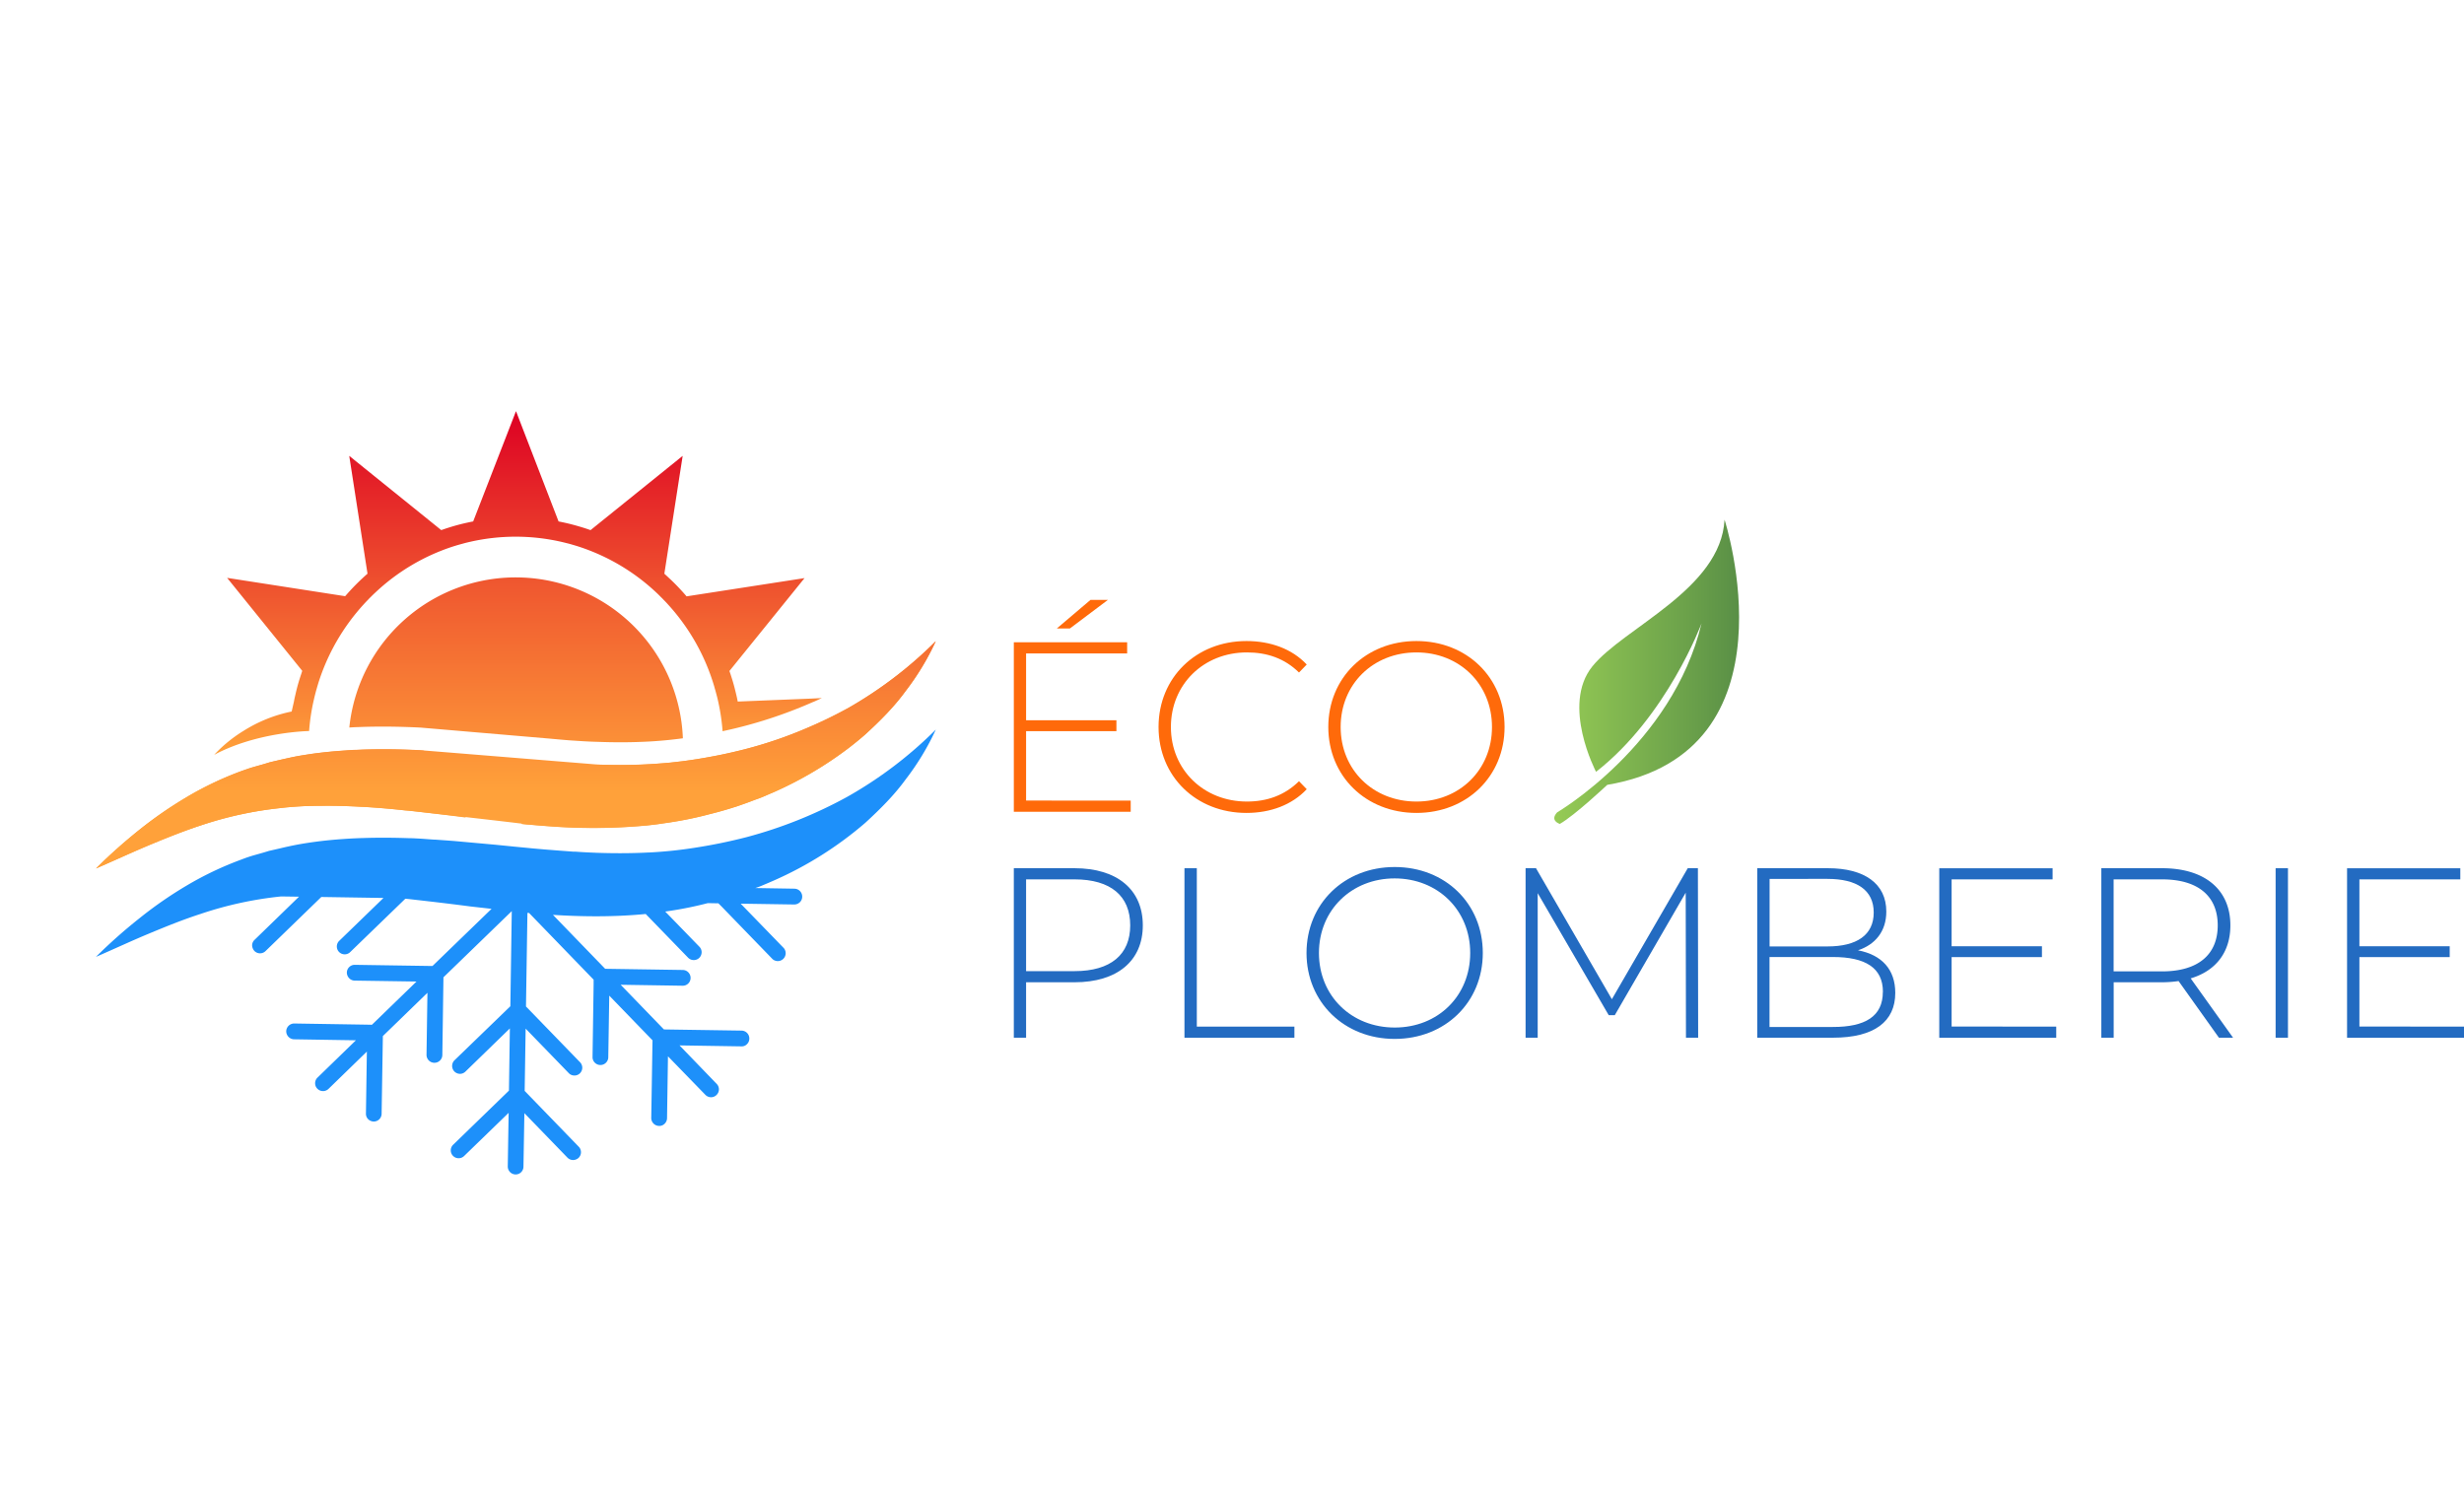
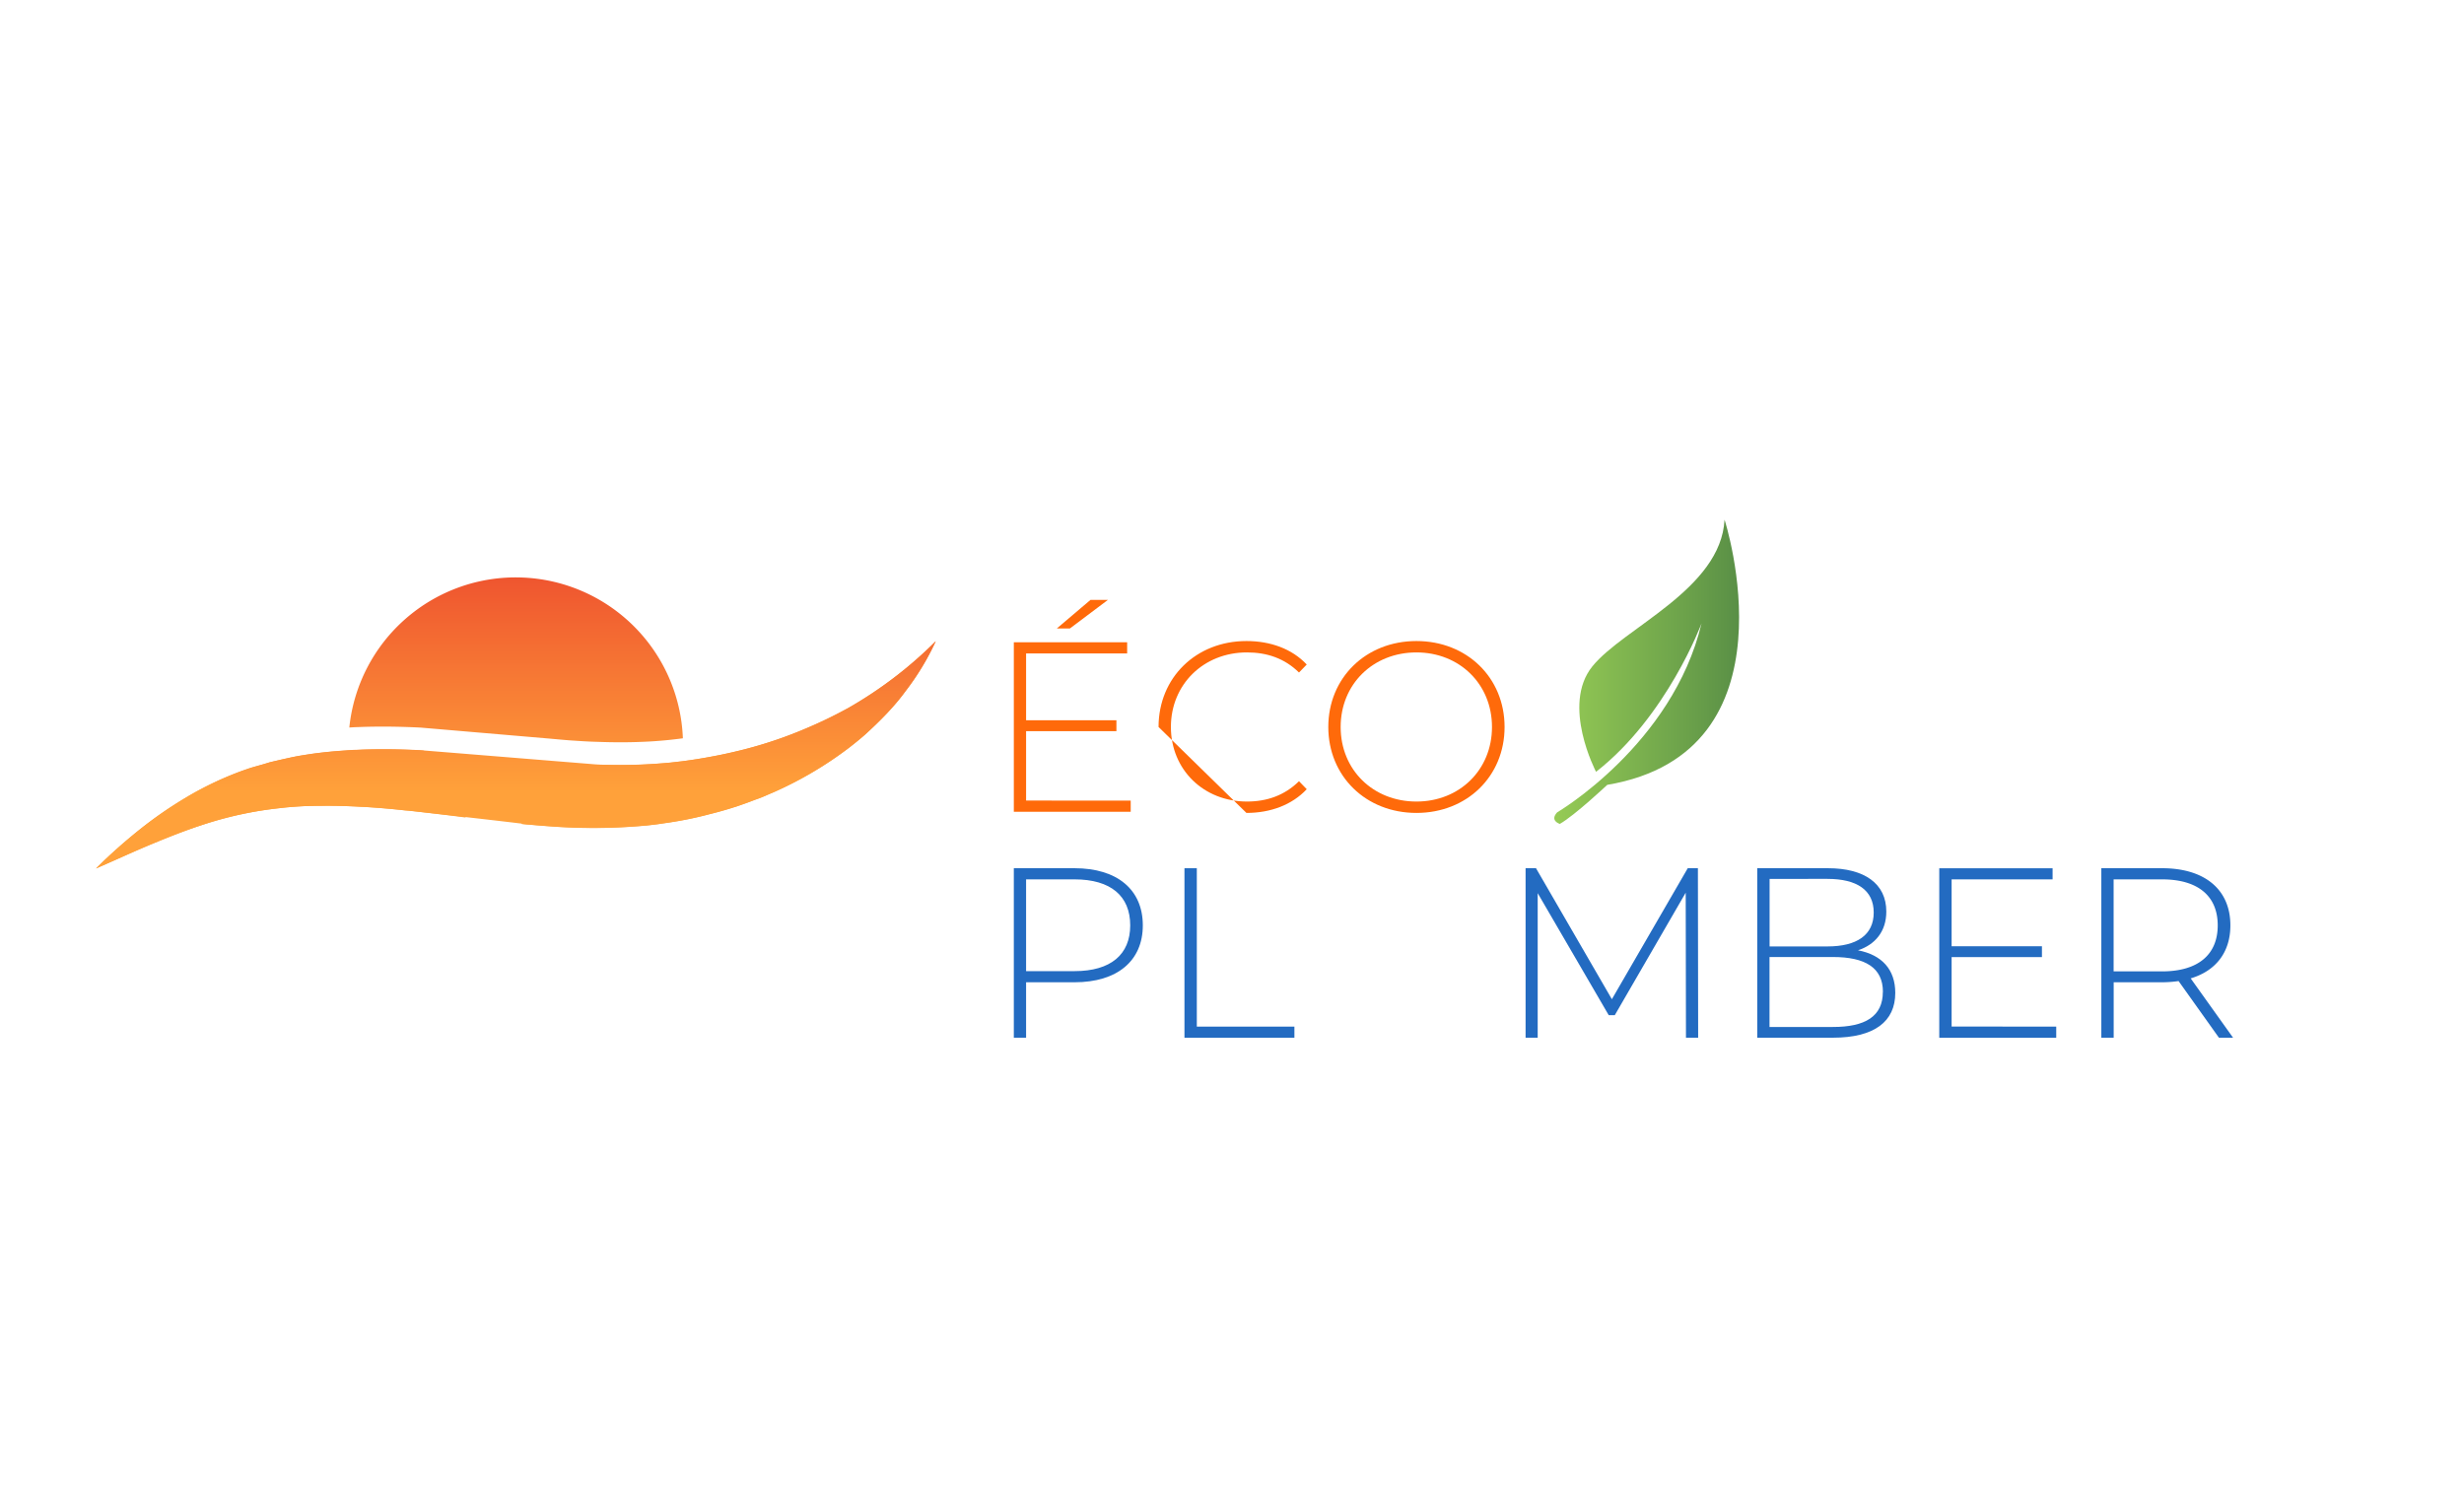
<svg xmlns="http://www.w3.org/2000/svg" xmlns:xlink="http://www.w3.org/1999/xlink" id="Layer_1" data-name="Layer 1" viewBox="0 0 1526.29 925.17">
  <defs>
    <style>.cls-1{fill:url(#Dégradé_sans_nom_13);}.cls-2{fill:#ff6a0a;}.cls-3{fill:#236bc1;}.cls-4{fill:#1d90fa;}.cls-5{fill:url(#linear-gradient);}.cls-6{fill:url(#linear-gradient-2);}.cls-7{fill:url(#linear-gradient-3);}.cls-8{fill:url(#linear-gradient-4);}.cls-9{fill:url(#linear-gradient-5);}</style>
    <linearGradient id="Dégradé_sans_nom_13" x1="-550.75" y1="416.19" x2="-436.28" y2="416.19" gradientTransform="matrix(-1, 0, 0, 1, 526.5, 0)" gradientUnits="userSpaceOnUse">
      <stop offset="0" stop-color="#598f46" />
      <stop offset="0.26" stop-color="#6aa04a" />
      <stop offset="1" stop-color="#96cb55" />
    </linearGradient>
    <linearGradient id="linear-gradient" x1="451.34" y1="414.79" x2="451.34" y2="175.25" gradientUnits="userSpaceOnUse">
      <stop offset="0" stop-color="#ffa13a" />
      <stop offset="1" stop-color="#dd0023" />
    </linearGradient>
    <linearGradient id="linear-gradient-2" x1="319.69" y1="490.25" x2="319.69" y2="208.56" xlink:href="#linear-gradient" />
    <linearGradient id="linear-gradient-3" x1="180.62" y1="490.25" x2="180.62" y2="208.56" xlink:href="#linear-gradient" />
    <linearGradient id="linear-gradient-4" x1="319.56" y1="490.25" x2="319.56" y2="208.48" xlink:href="#linear-gradient" />
    <linearGradient id="linear-gradient-5" x1="320.87" y1="467.64" x2="320.87" y2="254.72" xlink:href="#linear-gradient" />
  </defs>
  <path class="cls-1" d="M964.52,503.3s71.54-42,89.48-117.15c0,0-21.42,57.75-65.35,92,0,0-21.7-41.26-2.31-65.29s79.61-47.72,81.91-90.9c0,0,46.71,144.12-72.67,164.27,0,0-20,18.84-29.37,24.2C966.21,510.42,959.79,508.49,964.52,503.3Z" />
  <path class="cls-2" d="M700.4,496v6.9H628v-105h70.2v6.9H635.6v41.4h55.95v6.75H635.6v43ZM662.75,389.33h-8.1l20.85-17.7h10.8Z" />
-   <path class="cls-2" d="M717.65,450.38c0-30.6,23.25-53.25,54.45-53.25,14.85,0,28.2,4.8,37.34,14.55l-4.79,4.95c-9-8.85-19.95-12.45-32.25-12.45-26.85,0-47.1,19.8-47.1,46.2s20.25,46.19,47.1,46.19c12.3,0,23.25-3.75,32.25-12.6l4.79,4.95c-9.14,9.75-22.49,14.7-37.34,14.7C740.9,503.62,717.65,481,717.65,450.38Z" />
+   <path class="cls-2" d="M717.65,450.38c0-30.6,23.25-53.25,54.45-53.25,14.85,0,28.2,4.8,37.34,14.55l-4.79,4.95c-9-8.85-19.95-12.45-32.25-12.45-26.85,0-47.1,19.8-47.1,46.2s20.25,46.19,47.1,46.19c12.3,0,23.25-3.75,32.25-12.6l4.79,4.95c-9.14,9.75-22.49,14.7-37.34,14.7Z" />
  <path class="cls-2" d="M822.8,450.38c0-30.45,23.25-53.25,54.6-53.25,31.19,0,54.59,22.65,54.59,53.25s-23.4,53.24-54.59,53.24C846.05,503.62,822.8,480.83,822.8,450.38Zm101.39,0c0-26.55-20.1-46.2-46.79-46.2-26.85,0-46.95,19.65-46.95,46.2s20.1,46.19,46.95,46.19C904.09,496.57,924.19,476.92,924.19,450.38Z" />
  <path class="cls-3" d="M707.9,573.28c0,22.05-15.9,35.25-42.3,35.25h-30v34.34H628v-105H665.6C692,537.88,707.9,551.08,707.9,573.28Zm-7.8,0c0-18.15-12-28.5-34.5-28.5h-30v56.85h30C688.1,601.63,700.1,591.28,700.1,573.28Z" />
  <path class="cls-3" d="M733.7,537.88h7.65V636H801.8v6.9H733.7Z" />
-   <path class="cls-3" d="M809.3,590.38c0-30.45,23.25-53.25,54.6-53.25s54.6,22.65,54.6,53.25-23.4,53.24-54.6,53.24S809.3,620.83,809.3,590.38Zm101.4,0c0-26.55-20.1-46.2-46.8-46.2S817,563.83,817,590.38s20.1,46.19,46.95,46.19S910.7,616.92,910.7,590.38Z" />
  <path class="cls-3" d="M1044.35,642.87l-.16-89.84-43.94,75.89H996.5l-44-75.59v89.54h-7.5v-105h6.45l47,81.15,47-81.15h6.29l.16,105Z" />
  <path class="cls-3" d="M1174,615.13c0,17.69-12.9,27.74-38.7,27.74h-46.8v-105h43.8c22.5,0,36.15,9.45,36.15,26.85,0,12.45-7.05,20.55-17.55,24C1165.7,591.58,1174,600.58,1174,615.13Zm-77.85-70.65v41.85H1132c18.15,0,28.65-7.05,28.65-21s-10.5-20.85-28.65-20.85Zm70.2,70c0-15-11-21.6-31-21.6H1096.1v43.34h39.15C1155.35,636.27,1166.3,629.67,1166.3,614.53Z" />
  <path class="cls-3" d="M1273.7,636v6.9h-72.45v-105h70.2v6.9H1208.9v41.4h55.95v6.75H1208.9v43Z" />
  <path class="cls-3" d="M1374.49,642.87l-25-35.09a74.12,74.12,0,0,1-10.2.75h-30v34.34h-7.65v-105h37.65c26.4,0,42.29,13.2,42.29,35.4,0,16.65-9,28.2-24.59,32.85l26.24,36.74Zm-35.24-41.09c22.5,0,34.49-10.5,34.49-28.5s-12-28.5-34.49-28.5h-30v57Z" />
-   <path class="cls-3" d="M1409.6,537.88h7.65v105h-7.65Z" />
-   <path class="cls-3" d="M1526.29,636v6.9h-72.44v-105H1524v6.9H1461.5v41.4h55.94v6.75H1461.5v43Z" />
-   <path class="cls-4" d="M579.67,452A160.07,160.07,0,0,1,561,482.85c-7.18,9.9-15.93,18.56-25,26.89a226.29,226.29,0,0,1-56.83,35.83c-2.14.93-4.31,1.87-6.48,2.77a46.24,46.24,0,0,1-4.83,1.81l24.26.4a4.9,4.9,0,0,1,4.8,5,4.76,4.76,0,0,1-1.48,3.41,5,5,0,0,1-3.5,1.38l-33.14-.51,26.74,27.56a4.89,4.89,0,0,1-7,6.79L447,561.62l-2-2-6.58-.12h0a226.8,226.8,0,0,1-22.51,4.65c-1.3.21-2.57.39-3.84.57l21.19,21.82a4.87,4.87,0,0,1,1.36,3.44,5,5,0,0,1-1.48,3.44,4.9,4.9,0,0,1-6.91-.12l-26.26-27.07h0c-10.35,1-20.61,1.42-30.81,1.42-9,0-17.87-.33-26.65-.88l32.35,33.41,48.14.73a4.89,4.89,0,0,1,4.77,5,4.72,4.72,0,0,1-1.48,3.41,4.81,4.81,0,0,1-3.44,1.35l-38.39-.6,26.8,27.68,48.14.72a4.88,4.88,0,0,1,4.76,5,4.75,4.75,0,0,1-1.47,3.41,4.44,4.44,0,0,1-3.44,1.36l-38.33-.6,23.05,23.87a4.82,4.82,0,0,1-.15,6.85,4.75,4.75,0,0,1-3.44,1.39,4.93,4.93,0,0,1-3.44-1.48L413.76,654.4l-.57,38.33a4.86,4.86,0,0,1-1.51,3.44,4.46,4.46,0,0,1-3.44,1.35,4.9,4.9,0,0,1-4.83-4.92l.73-45.24.06-2.86-26.8-27.68-.61,38.36a4.88,4.88,0,0,1-9.75-.12l.67-45.27,0-2.87-40-41.34c-.39,0-.66,0-1-.06l-.9,58,33.47,34.53a4.85,4.85,0,0,1-.09,6.91,4.79,4.79,0,0,1-3.47,1.33,4.71,4.71,0,0,1-3.41-1.48l-26.71-27.56L325,675.82l33.47,34.56a4.87,4.87,0,0,1-.06,6.91,5.13,5.13,0,0,1-3.5,1.36,4.89,4.89,0,0,1-3.41-1.48l-26.68-27.55-.57,33.16a4.83,4.83,0,0,1-4.92,4.8,4.9,4.9,0,0,1-4.8-5l.54-33.16-27.58,26.74a4.87,4.87,0,0,1-6.88-.09,4.86,4.86,0,0,1,.12-6.92l32.47-31.5,2.06-2,.57-38.54L288.3,663.87a4.84,4.84,0,0,1-3.41,1.39,5,5,0,0,1-3.44-1.48,4.94,4.94,0,0,1,.09-6.94l32.51-31.45,2.08-2,.88-58.94-42.32,41L274,653.61a4.9,4.9,0,0,1-5,4.8,4.9,4.9,0,0,1-4.8-5l.57-38.36-27.61,26.8L236.39,690a4.86,4.86,0,0,1-4.92,4.8A5.06,5.06,0,0,1,228,693.3a4.73,4.73,0,0,1-1.32-3.47l.57-38.36-23.78,23.12a4.9,4.9,0,0,1-6.91-.15A4.71,4.71,0,0,1,195.2,671a4.8,4.8,0,0,1,1.51-3.45l23.75-23.08-38.36-.61a5,5,0,0,1-4.8-5,4.94,4.94,0,0,1,5-4.79l45.24.72,2.84.06L258,608.07l-38.33-.57a4.83,4.83,0,0,1-3.41-1.51,5.13,5.13,0,0,1-1.41-3.47,4.88,4.88,0,0,1,4.94-4.8l45.31.69,2.83,0,36.55-35.37c-2.44-.27-4.83-.57-7.21-.81-2-.25-4.11-.46-6.13-.7-11.65-1.54-23.09-2.87-34.46-4.16-1.88-.21-3.75-.46-5.62-.58L216.75,590a4.87,4.87,0,0,1-6.76-7l27.55-26.71-38.51-.6-34.53,33.5a4.87,4.87,0,0,1-6.91-.06,5.4,5.4,0,0,1-1.42-3.53,4.72,4.72,0,0,1,1.54-3.38l27.5-26.71-11-.16h-.06a228.35,228.35,0,0,0-49.89,10.84c-10.86,3.5-21.57,7.85-32.35,12.34s-21.49,9.51-32.5,14.28A322.4,322.4,0,0,1,86.22,569a249.65,249.65,0,0,1,29.85-20.65,205.83,205.83,0,0,1,33.65-15.93,83.38,83.38,0,0,1,8-2.69c3.08-.87,6.1-1.69,9.18-2.68a1.94,1.94,0,0,1,.24,0h.06a1.65,1.65,0,0,1,.51-.15c1.78-.42,3.56-.81,5.35-1.23s3.5-.85,5.25-1.21c2.59-.57,5.16-1.09,7.72-1.54,8.57-1.48,17.18-2.47,25.75-3.08,2.89-.21,5.76-.39,8.66-.51,1.42-.06,2.78-.12,4.22-.15h0c9.72-.33,19.41-.24,29,.09l.15,0c2,0,3.95.15,5.91.24,3.17.18,6.34.48,9.51.66h.54l0,0c3.87.28,7.79.55,11.65.85l25.29,2.29,10.93,1.09.54.06,9.18.88.57.06,2.17.21c4,.36,8,.72,11.87,1,4.43.37,8.78.67,13.12,1l1.39,0c4.5.36,9,.54,13.37.72,9.27.31,18.38.34,27.41,0,1.53-.06,3-.12,4.52-.21H402a.27.27,0,0,0,.15,0c4.44-.21,8.88-.57,13.31-1,5.41-.55,10.72-1.24,16.12-2.12,10.38-1.63,20.76-3.77,31-6.42a277.62,277.62,0,0,0,62.05-24.84A254.32,254.32,0,0,0,579.67,452Z" />
  <path class="cls-5" d="M579.67,397.2A160.68,160.68,0,0,1,561,428.1C553.8,438,545.05,446.67,536,455c-3.16,2.78-6.42,5.41-9.74,8a232.22,232.22,0,0,1-47.09,27.86c-2.14.9-4.31,1.84-6.48,2.78-1.57.66-3.14,1.26-4.83,1.81-3.84,1.51-7.82,2.92-11.8,4.28-.34.09-.64.21-1,.3-2.32.76-4.71,1.48-7.09,2.15-2.14.63-4.29,1.2-6.46,1.75l-2.51.63-.63.18a226.8,226.8,0,0,1-22.51,4.65c-1.3.21-2.57.42-3.84.57-.36.06-.72.12-1.08.15-3.65.61-7.28,1-10.87,1.39a.38.38,0,0,1-.18,0,356.36,356.36,0,0,1-57.46.58c-4.92-.34-9.87-.73-14.67-1.18a5.24,5.24,0,0,1-1-.09.74.74,0,0,1-.27,0c-1.14-.12-2.29-.21-3.47-.36l46.06-36.76.81,0c9.27.33,18.38.36,27.41,0q9-.37,18.13-1.24l7.16-.82c3-.39,5.94-.81,9-1.29,4.95-.79,9.93-1.69,14.85-2.69.48-.09,1-.21,1.45-.3,4-.85,7.93-1.75,11.89-2.75l2.81-.72a262,262,0,0,0,37.09-12.74q12.72-5.39,25-12.07c.12-.06.27-.15.42-.21A257.32,257.32,0,0,0,579.67,397.2Z" />
  <path class="cls-6" d="M423,457.38c-.7.12-1.39.18-2.05.27l-.67.09c-2.11.24-4.22.51-6.21.7-5.95.6-11.74,1-17.3,1.17-4.07.18-8.3.24-12.55.24-4.5,0-9.12-.09-13.89-.27-5-.12-9-.36-13-.63l-1.3-.09c-2.26-.12-4.5-.3-6.7-.49l-4.08-.36-4.61-.42-80.19-6.85h-.06c-8-.39-15.73-.6-23.09-.6-4.44,0-8.87.06-13.22.21l-4.16.15c-1.21.06-2.39.12-3.54.21A103.62,103.62,0,0,1,423,457.38Z" />
  <path class="cls-7" d="M301.79,477.45l-13.52,29c-10.65-1.42-21.15-2.62-31.59-3.83-1.88-.18-3.75-.42-5.62-.54l-4.28-.46c-4.89-.51-9.84-.93-14.73-1.29-3-.22-5.89-.4-8.81-.52-8.36-.48-16.69-.69-25-.57-.73,0-1.45,0-2.15,0-1,0-2,0-3,.06h0c-1.18,0-2.36.06-3.54.09-1.87.06-3.77.18-5.67.3-1.27.09-2.53.18-3.8.3-1.93.12-4,.34-5.92.58a230.08,230.08,0,0,0-49.89,10.83c-1.63.55-3.26,1.06-4.88,1.66-9.21,3.2-18.32,6.91-27.47,10.72-10.8,4.55-21.49,9.5-32.5,14.27a334,334,0,0,1,26.77-23.87A253.16,253.16,0,0,1,115.43,494c.21-.15.42-.24.64-.39a205.87,205.87,0,0,1,33.65-15.94c1-.36,1.9-.69,2.86-1,1.72-.6,3.41-1.14,5.13-1.63,3.08-.87,6.1-1.69,9.18-2.68a2.6,2.6,0,0,1,.3-.06c.15-.06.36-.09.51-.15,3.53-.82,7.07-1.66,10.6-2.42.36-.09.72-.15,1.08-.24,2.24-.48,4.44-.93,6.64-1.3,1.72-.27,3.44-.57,5.16-.81.52-.09,1-.18,1.51-.24,6.37-.91,12.74-1.57,19.08-2,1.35-.09,2.77-.18,4.13-.3,1.54-.09,3-.18,4.53-.21l4.22-.18c11.8-.39,23.54-.21,35.07.36l2.45.18h0Z" />
  <path class="cls-8" d="M525,438.82c-.15.06-.3.15-.42.21q-12.27,6.71-25,12.07a262,262,0,0,1-37.09,12.74l-2.81.72c-4,1-7.91,1.9-11.89,2.75-.49.09-1,.21-1.45.3-4.92,1-9.9,1.9-14.85,2.69-3,.48-6,.9-9,1.29l-7.16.82q-9.09.85-18.13,1.24c-9,.33-18.14.3-27.41,0l-.81,0L323,510.35c1.18.15,2.33.24,3.47.36a.74.74,0,0,0,.27,0,5.24,5.24,0,0,0,1,.09c4.8.45,9.75.84,14.67,1.18a356.36,356.36,0,0,0,57.46-.58.38.38,0,0,0,.18,0c3.59-.39,7.22-.78,10.87-1.39.36,0,.72-.09,1.08-.15,1.27-.15,2.54-.36,3.84-.57a226.8,226.8,0,0,0,22.51-4.65l.63-.18,2.51-.63c2.17-.55,4.32-1.12,6.46-1.75,2.38-.67,4.77-1.39,7.09-2.15.33-.09.63-.21,1-.3,4-1.36,8-2.77,11.8-4.28,1.69-.55,3.26-1.15,4.83-1.81,2.17-.94,4.34-1.88,6.48-2.78A232.22,232.22,0,0,0,526.22,463c3.32-2.59,6.58-5.22,9.74-8,9.09-8.29,17.84-17,25-26.86a160.68,160.68,0,0,0,18.69-30.9A257.32,257.32,0,0,1,525,438.82ZM262.2,464.89h0l-2.45-.18c-11.53-.57-23.27-.75-35.07-.36l-4.22.18c-1.51,0-3,.12-4.53.21-1.36.12-2.78.21-4.13.3-6.34.46-12.71,1.12-19.08,2-.51.06-1,.15-1.51.24-1.72.24-3.44.54-5.16.81-2.2.37-4.4.82-6.64,1.3-.36.09-.72.15-1.08.24-3.53.76-7.07,1.6-10.6,2.42-.15.06-.36.09-.51.15a2.6,2.6,0,0,0-.3.06c-3.08,1-6.1,1.81-9.18,2.68-1.72.49-3.41,1-5.13,1.63-1,.34-1.9.67-2.86,1a205.87,205.87,0,0,0-33.65,15.94c-.22.15-.43.24-.64.39a253.16,253.16,0,0,0-29.21,20.25,334,334,0,0,0-26.77,23.87c11-4.77,21.7-9.72,32.5-14.27,9.15-3.81,18.26-7.52,27.47-10.72,1.62-.6,3.25-1.11,4.88-1.66a230.08,230.08,0,0,1,49.89-10.83c2-.24,4-.46,5.92-.58,1.27-.12,2.53-.21,3.8-.3,1.9-.12,3.8-.24,5.67-.3,1.18,0,2.36-.09,3.54-.09h0c1,0,2,0,3-.06.7,0,1.42,0,2.15,0,8.27-.12,16.6.09,25,.57,2.92.12,5.85.3,8.81.52,4.89.36,9.84.78,14.73,1.29l4.28.46c1.87.12,3.74.36,5.62.54,10.44,1.21,59.42,6.7,70.07,8.12l42.32-37.15Z" />
-   <path class="cls-9" d="M509.07,432.45c-1.72.81-3.41,1.6-5.1,2.35a.23.23,0,0,1-.12,0,285,285,0,0,1-54.77,17.87c-.22.06-.4.09-.55.12l-.87.18-.12,0,0-.78a132,132,0,0,0-3-19.05c-.3-1.29-.64-2.59-1-3.86-.21-.87-.45-1.72-.72-2.56-.3-1.21-.67-2.42-1.06-3.63a129.74,129.74,0,0,0-28-48.65c-.87-1-1.78-1.93-2.71-2.86-.61-.67-1.24-1.3-1.87-1.9-.91-.94-1.81-1.82-2.75-2.69a128,128,0,0,0-48.26-28.46c-1.24-.39-2.47-.76-3.71-1.12-1.09-.33-2.2-.63-3.32-.9s-2.5-.64-3.77-.91a127.15,127.15,0,0,0-55.9,0c-1.26.27-2.53.58-3.77.91l-3.29.9c-1.24.36-2.47.73-3.71,1.12A127.61,127.61,0,0,0,232.59,367c-.93.87-1.87,1.75-2.78,2.69-.6.57-1.2,1.17-1.78,1.81-.93.93-1.84,1.9-2.71,2.86a130.26,130.26,0,0,0-28.13,48.8c-.36,1.21-.72,2.42-1.06,3.63-.27.87-.51,1.75-.72,2.62-.33,1.27-.66,2.54-.94,3.83a127.6,127.6,0,0,0-3,19.65s-32,.42-58.8,14.73a85.65,85.65,0,0,1,18-14.73,89.27,89.27,0,0,1,30-12.1l1.42-6.22c.24-1.39.54-2.74.87-4.1.82-3.71,1.82-7.4,3-11,.42-1.3.85-2.56,1.27-3.86L140.69,358l73.1,11.35c.93-1.05,1.87-2.11,2.81-3.14q3.84-4.2,8-8.05c1-.94,2-1.85,3.05-2.75l-11.32-73,57,46c1.3-.45,2.6-.91,3.93-1.33,3.86-1.24,7.78-2.32,11.77-3.2,1.36-.3,2.71-.6,4.07-.84l26.53-68.33L346,323.05c1.36.24,2.71.54,4.07.84,4,.88,7.94,2,11.8,3.2,1.33.42,2.63.88,3.93,1.33l57.07-46-11.35,73c1,.91,2,1.84,3,2.78,2.78,2.56,5.43,5.28,8,8.11.93,1,1.87,2.09,2.77,3.14l73.07-11.31-46.54,57.55c.45,1.24.88,2.53,1.27,3.8,1.18,3.59,2.14,7.28,3,11,.33,1.36.63,2.74.87,4.13l45.67-1.84Z" />
</svg>